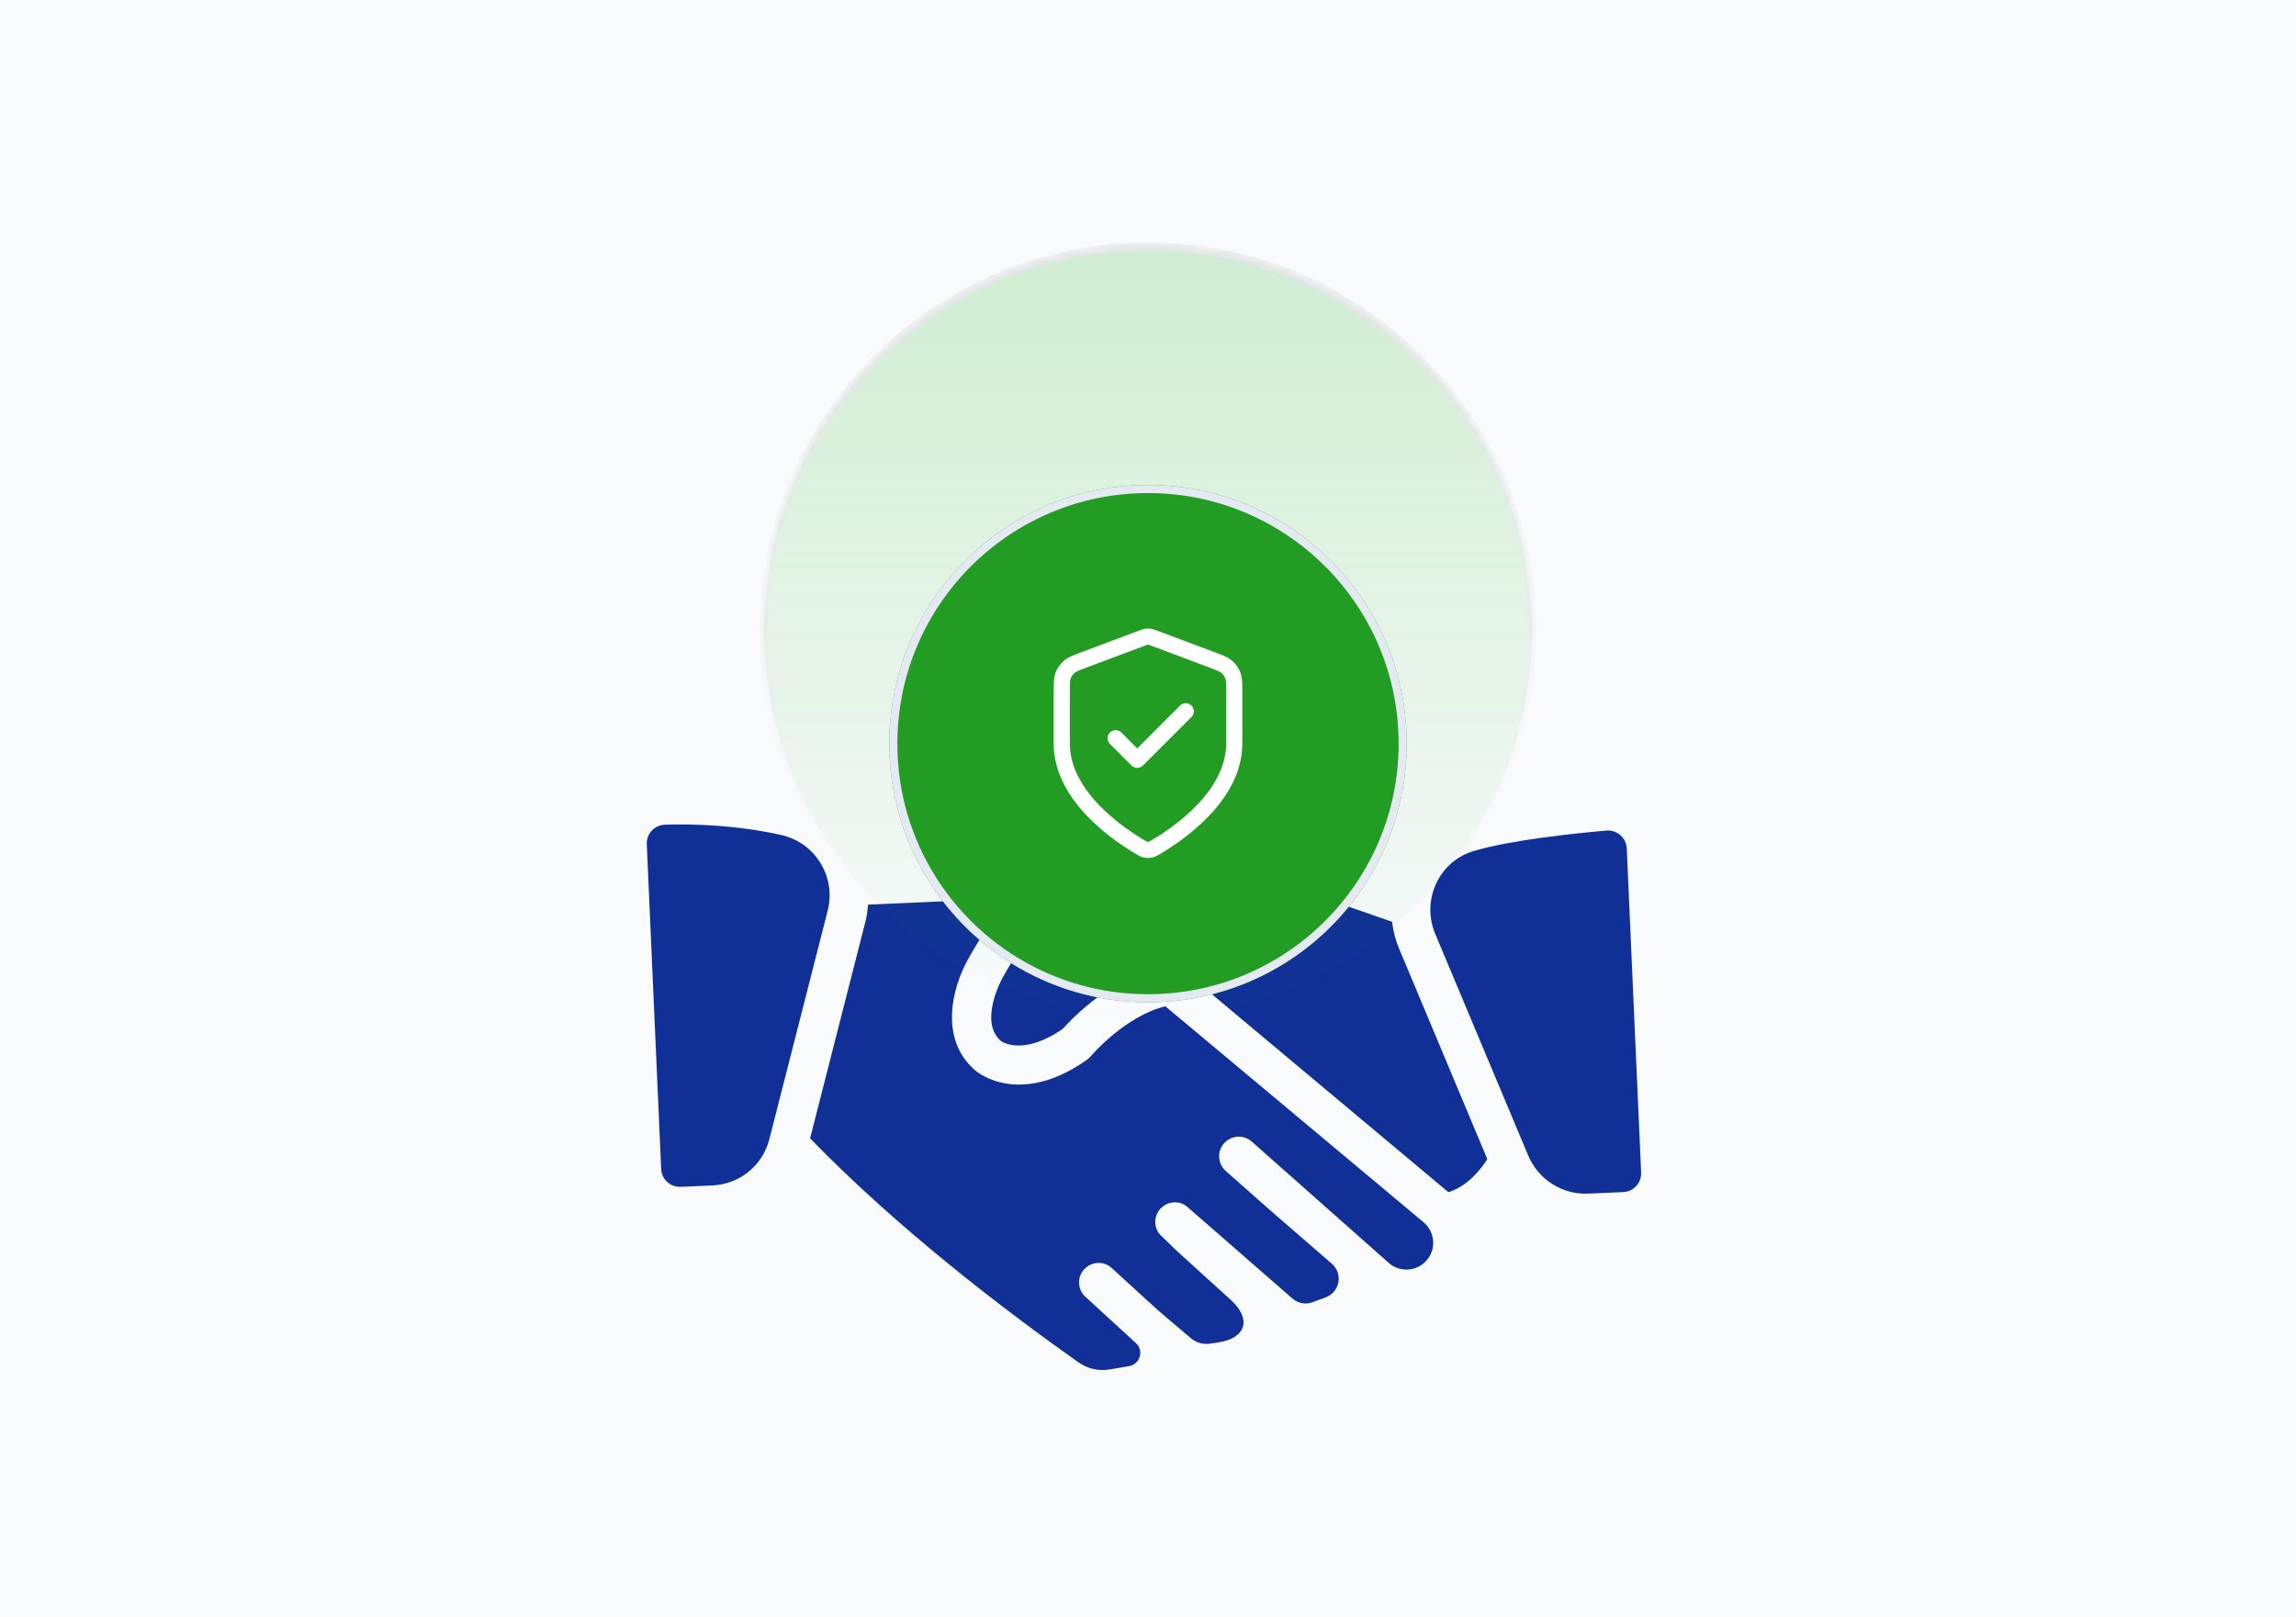
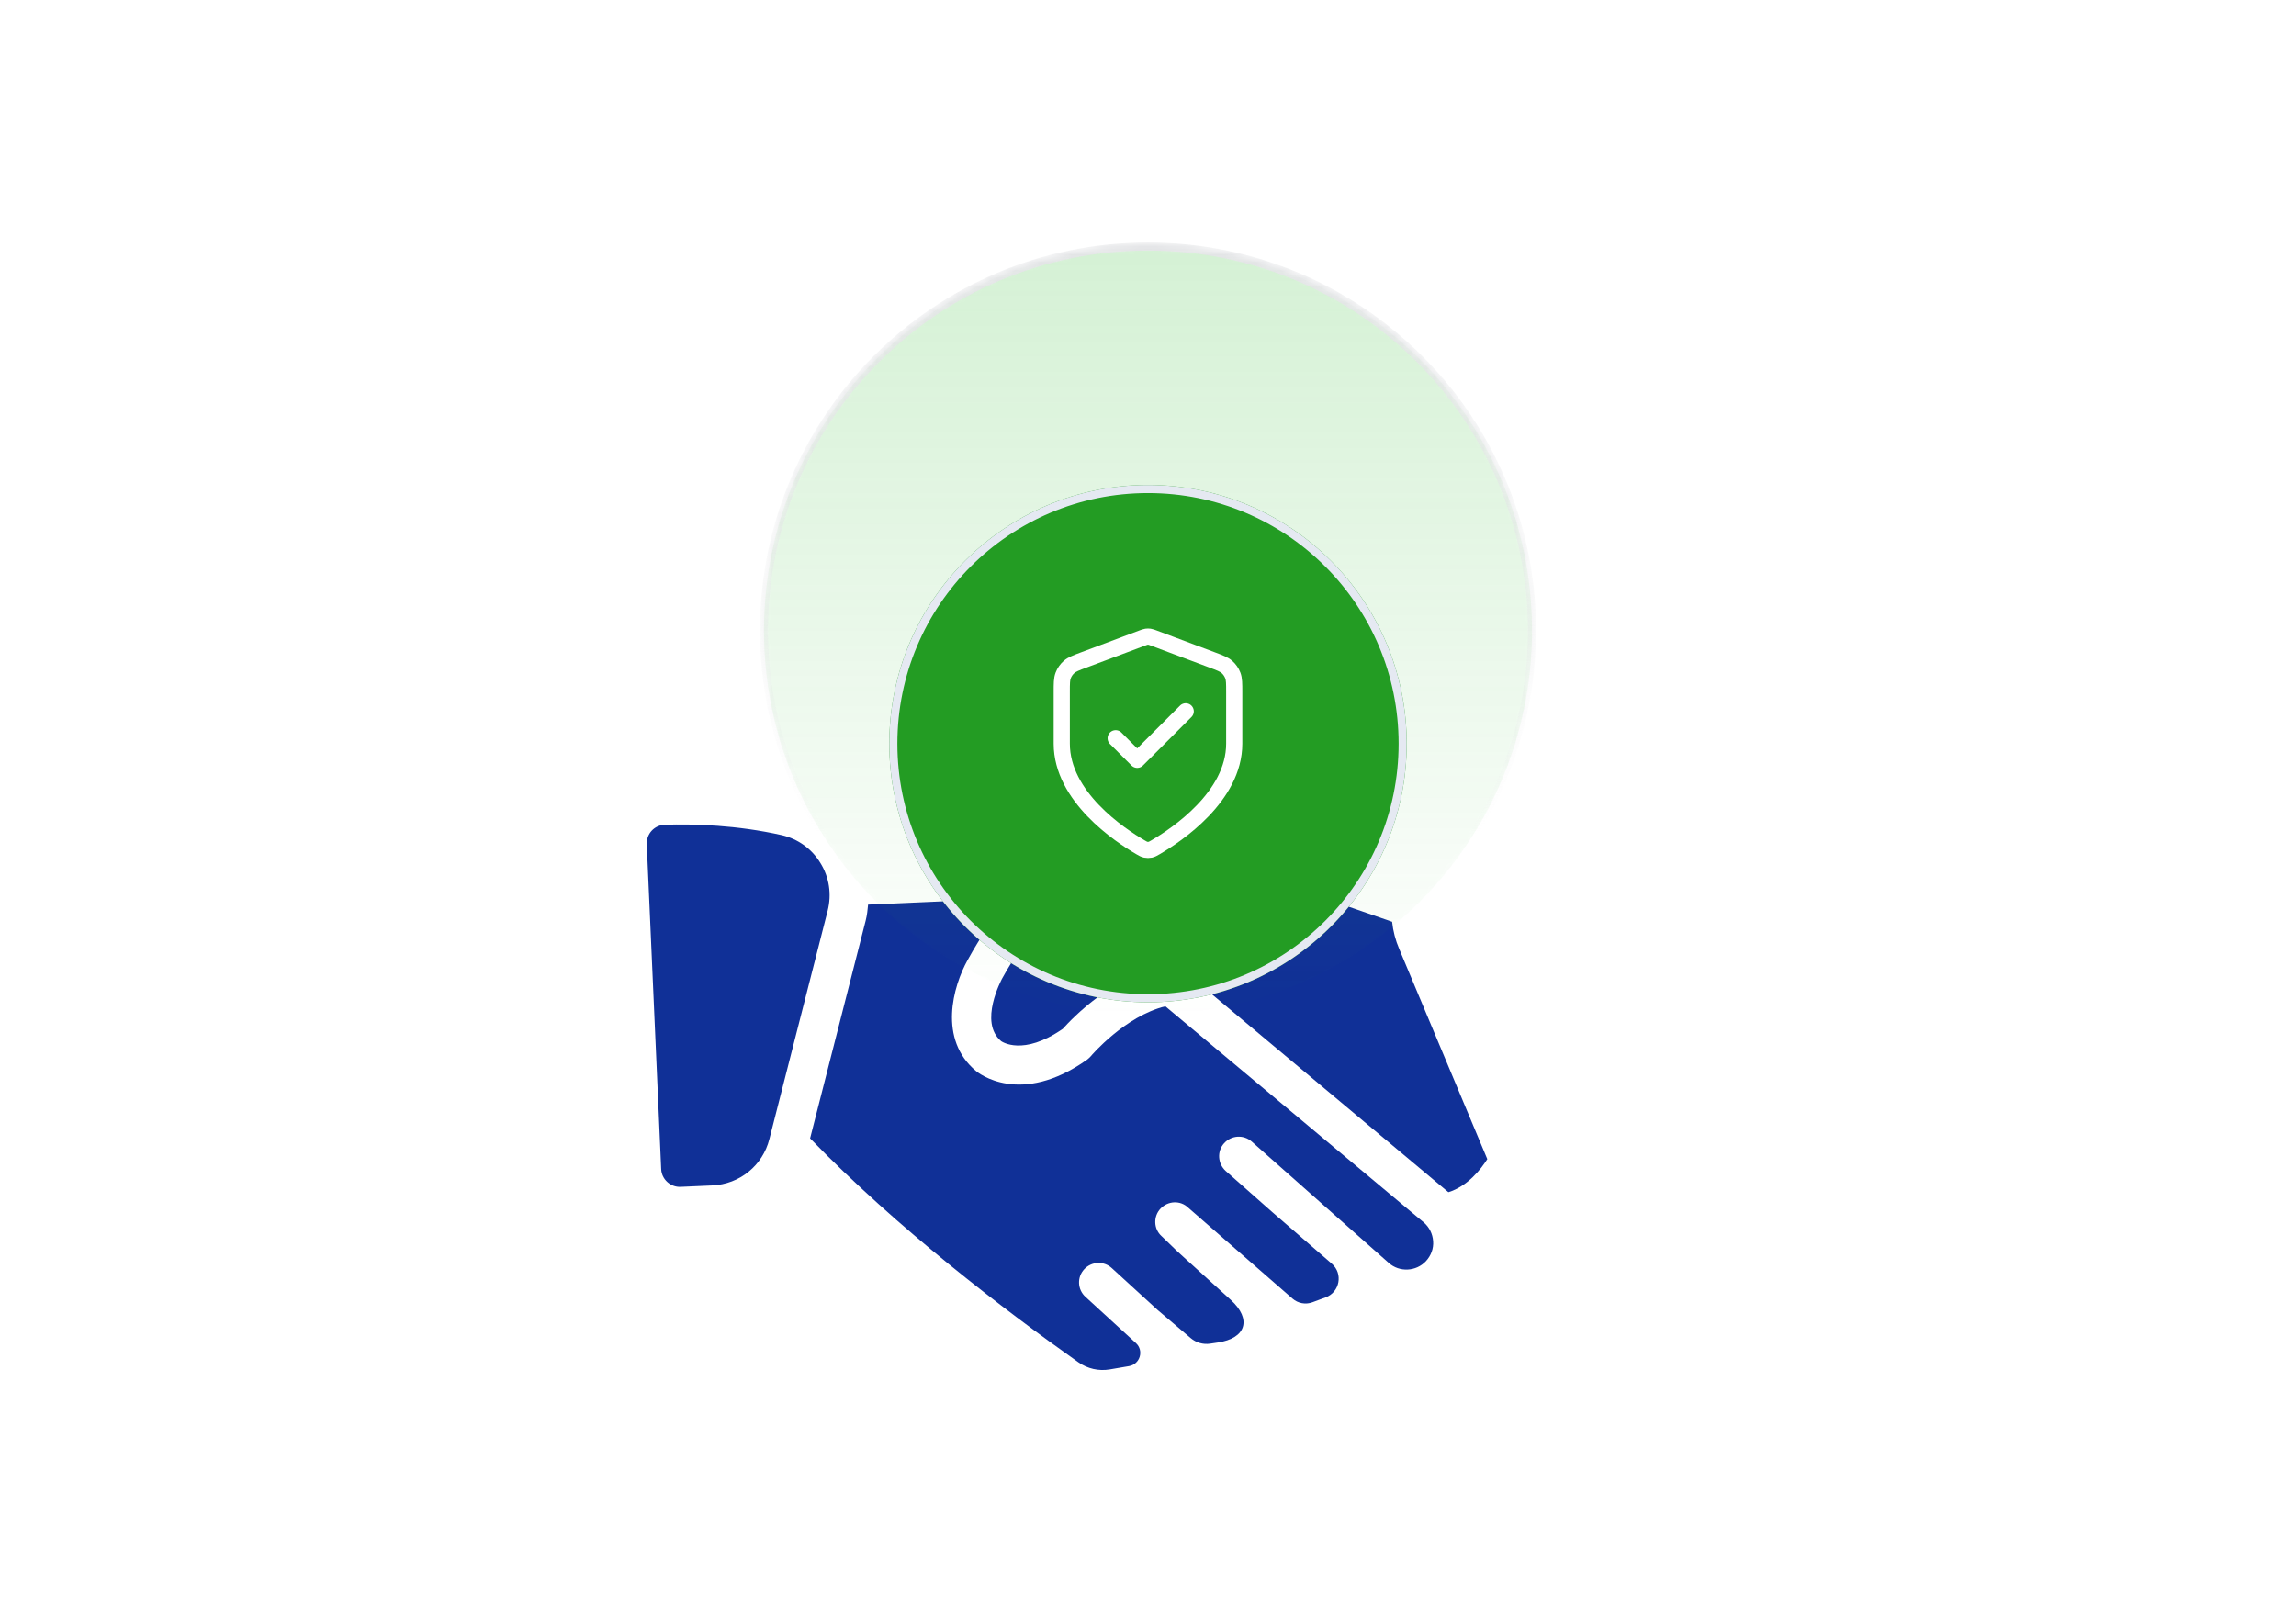
<svg xmlns="http://www.w3.org/2000/svg" width="284" height="200" viewBox="0 0 284 200" fill="none">
-   <rect width="284" height="200" fill="#F9FAFC" />
-   <path d="M198.721 102.754C194.786 103.098 186.968 103.905 182.326 105.274C180.268 105.875 178.61 107.281 177.679 109.238C176.724 111.219 176.68 113.499 177.521 115.522L189.04 142.983C190.286 145.934 193.254 147.814 196.447 147.672L200.801 147.479C202.059 147.423 203.053 146.337 202.998 145.079L201.219 104.97C201.161 103.664 200.025 102.647 198.721 102.754Z" fill="#103097" />
  <path d="M177.271 153.565C177.335 154.482 177.003 155.349 176.379 156.024C175.181 157.312 173.103 157.439 171.765 156.229L154.828 141.228C153.821 140.349 152.304 140.438 151.399 141.457C150.52 142.439 150.622 143.955 151.603 144.86L157.377 149.958L164.739 156.341C166.158 157.572 165.726 159.872 163.959 160.512C163.377 160.723 162.822 160.929 162.352 161.106C161.506 161.426 160.556 161.252 159.874 160.657L146.977 149.41C146.021 148.48 144.492 148.543 143.561 149.512C142.644 150.468 142.682 152.023 143.663 152.915L145.524 154.712L146.148 155.286L152.24 160.817C154.866 163.213 154.139 165.583 150.622 166.093L149.686 166.232C148.824 166.361 147.947 166.11 147.283 165.545L143.204 162.078L137.52 156.879C136.539 155.973 135.009 156.05 134.105 157.031C133.2 158.013 133.276 159.542 134.258 160.434L140.502 166.157C141.522 167.087 141.025 168.769 139.661 169.012L137.278 169.42C135.914 169.653 134.519 169.338 133.389 168.539C124.124 161.988 110.998 151.958 100.204 140.833L107.086 113.865C107.251 113.215 107.315 112.578 107.379 111.915L124.877 111.138C123.106 113.253 121.347 115.764 119.703 118.746C117.868 122.022 116.02 128.598 120.735 132.511C120.952 132.689 126.19 136.971 134.487 131.083C134.653 130.943 134.806 130.816 134.946 130.65C134.971 130.599 139.164 125.705 144.147 124.494L176.098 151.22C176.799 151.819 177.207 152.647 177.271 153.565Z" fill="#103097" />
  <path d="M84.184 146.833L88.103 146.659C91.49 146.509 94.345 144.201 95.169 140.917L102.376 112.674C102.891 110.639 102.58 108.544 101.484 106.775C100.412 105.005 98.71 103.795 96.726 103.326C91.168 102.07 85.828 101.918 82.222 102.03C80.94 102.087 79.945 103.149 80.002 104.455L81.784 144.637C81.84 145.895 82.926 146.889 84.184 146.833Z" fill="#103097" />
  <path d="M172.195 114.038L145.879 104.903C144.525 104.43 143.117 104.395 141.826 104.792C137.833 106.036 130.195 109.792 123.934 121.098C123.913 121.172 121.021 126.463 123.84 128.81C123.914 128.856 126.517 130.703 131.456 127.285C132.61 125.998 137.913 120.406 144.491 119.508C145.165 119.405 145.852 119.593 146.381 120.054L179.157 147.494C181.548 146.757 183.199 144.624 183.969 143.402L173.071 117.392C172.612 116.322 172.319 115.196 172.195 114.038Z" fill="#103097" />
  <mask id="mask0_6658_5035" style="mask-type:luminance" maskUnits="userSpaceOnUse" x="94" y="30" width="96" height="96">
    <path d="M190 78C190 51.49 168.51 30 142 30C115.49 30 94 51.49 94 78C94 104.51 115.49 126 142 126C168.51 126 190 104.51 190 78Z" fill="white" />
  </mask>
  <g mask="url(#mask0_6658_5035)">
    <path d="M142 30.5C168.234 30.5 189.5 51.767 189.5 78C189.5 104.234 168.234 125.5 142 125.5C115.766 125.5 94.5 104.234 94.5 78C94.5 51.767 115.766 30.5 142 30.5Z" fill="url(#paint0_linear_6658_5035)" stroke="url(#paint1_linear_6658_5035)" />
    <g filter="url(#filter0_d_6658_5035)">
      <path d="M174 78C174 60.327 159.673 46 142 46C124.327 46 110 60.327 110 78C110 95.673 124.327 110 142 110C159.673 110 174 95.673 174 78Z" fill="#239C23" />
      <path d="M173.5 78C173.5 60.603 159.397 46.5 142 46.5C124.603 46.5 110.5 60.603 110.5 78C110.5 95.397 124.603 109.5 142 109.5C159.397 109.5 173.5 95.397 173.5 78Z" stroke="#E5E9F2" />
      <path d="M138 77.333L140.667 80L146.667 74M152.667 78C152.667 84.545 145.528 89.305 142.931 90.82C142.635 90.992 142.488 91.078 142.279 91.123C142.118 91.157 141.882 91.157 141.72 91.123C141.512 91.078 141.364 90.992 141.069 90.82C138.472 89.305 131.333 84.545 131.333 78V71.624C131.333 70.558 131.333 70.024 131.508 69.566C131.662 69.162 131.912 68.8 132.237 68.514C132.605 68.19 133.104 68.003 134.102 67.629L141.251 64.948C141.528 64.844 141.667 64.792 141.809 64.771C141.936 64.753 142.064 64.753 142.191 64.771C142.333 64.792 142.472 64.844 142.749 64.948L149.898 67.629C150.896 68.003 151.395 68.19 151.763 68.514C152.088 68.8 152.338 69.162 152.492 69.566C152.667 70.024 152.667 70.558 152.667 71.624V78Z" stroke="white" stroke-width="2" stroke-linecap="round" stroke-linejoin="round" />
    </g>
  </g>
  <defs>
    <filter id="filter0_d_6658_5035" x="90.1" y="40.1" width="103.8" height="103.8" filterUnits="userSpaceOnUse" color-interpolation-filters="sRGB">
      <feFlood flood-opacity="0" result="BackgroundImageFix" />
      <feColorMatrix in="SourceAlpha" type="matrix" values="0 0 0 0 0 0 0 0 0 0 0 0 0 0 0 0 0 0 127 0" result="hardAlpha" />
      <feOffset dy="14" />
      <feGaussianBlur stdDeviation="9.95" />
      <feComposite in2="hardAlpha" operator="out" />
      <feColorMatrix type="matrix" values="0 0 0 0 0.127 0 0 0 0 0.544 0 0 0 0 0.127 0 0 0 0.34 0" />
      <feBlend mode="normal" in2="BackgroundImageFix" result="effect1_dropShadow_6658_5035" />
      <feBlend mode="normal" in="SourceGraphic" in2="effect1_dropShadow_6658_5035" result="shape" />
    </filter>
    <linearGradient id="paint0_linear_6658_5035" x1="142" y1="30" x2="142" y2="126" gradientUnits="userSpaceOnUse">
      <stop stop-color="#29B829" stop-opacity="0.2" />
      <stop offset="1" stop-color="#29B829" stop-opacity="0" />
      <stop offset="1" stop-color="#29B829" stop-opacity="0.6" />
    </linearGradient>
    <linearGradient id="paint1_linear_6658_5035" x1="142" y1="30" x2="142" y2="126" gradientUnits="userSpaceOnUse">
      <stop stop-color="#E4E5E7" />
      <stop offset="0.766" stop-color="#E4E5E7" stop-opacity="0" />
    </linearGradient>
  </defs>
</svg>